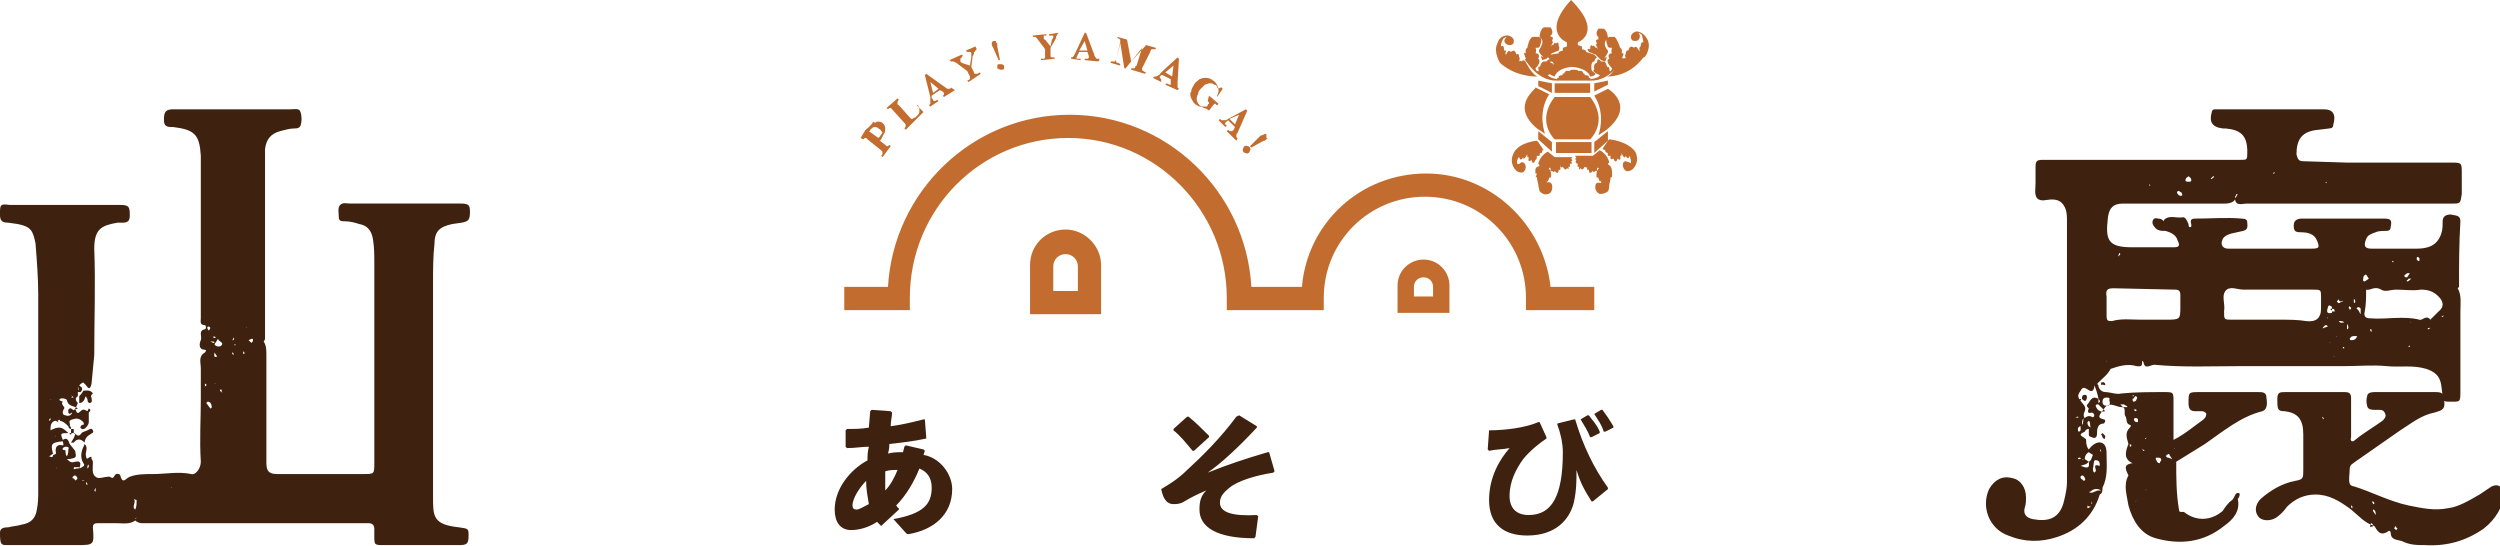
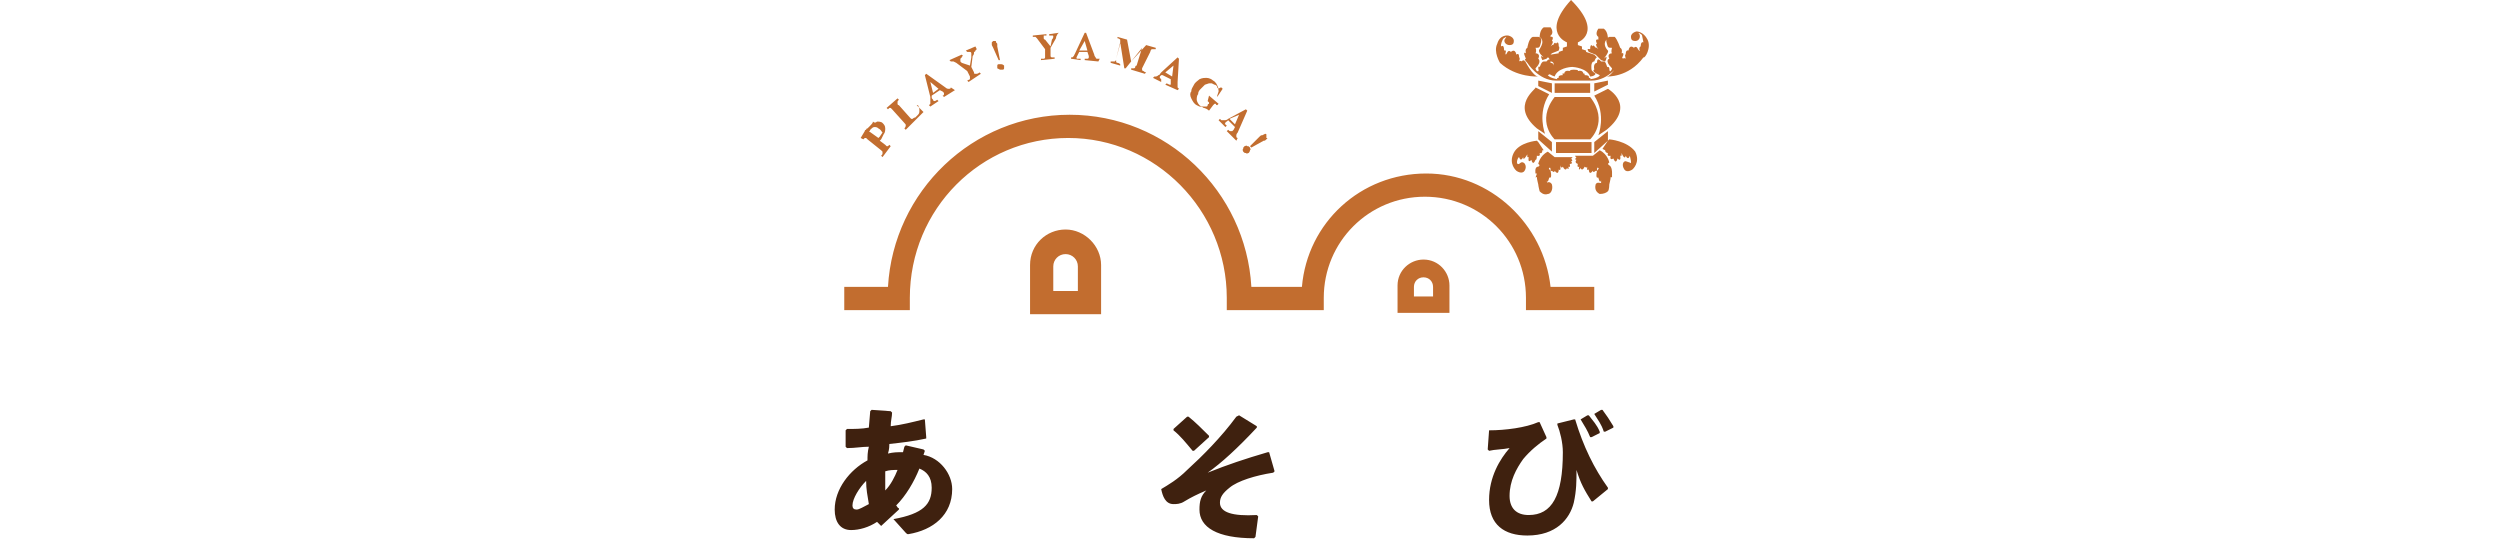
<svg xmlns="http://www.w3.org/2000/svg" width="183" height="40" viewBox="0 0 183 40">
  <path fill="#C26D2F" d="M116.5 22.7h-4.8v-.9c0-4.1-3.3-7.4-7.4-7.4-4.1 0-7.4 3.3-7.4 7.4v.9h-7.1v-.9c0-6.4-5.2-11.7-11.6-11.7s-11.6 5.2-11.6 11.7v.9h-4.8v-1.7h3.2c.4-7 6.2-12.6 13.3-12.6 7.1 0 12.9 5.6 13.3 12.6h3.7c.4-4.7 4.3-8.3 9.1-8.3 4.7 0 8.6 3.7 9.1 8.3h3.2v1.7zM80.6 23h-5.2v-3.6c0-1.5 1.2-2.6 2.6-2.6s2.6 1.2 2.6 2.6v3.6zm-3.5-1.7h1.8v-1.8c0-.5-.4-.9-.9-.9s-.9.4-.9.9v1.8zM106.2 22.9h-3.9v-2c0-1.1.9-1.9 1.9-1.9 1.1 0 1.9.9 1.9 1.9v2zm-2.6-1.2h1.3v-.7c0-.4-.3-.7-.7-.7-.4 0-.7.3-.7.7v.7zM117.7 6.5l-1 .5c.9 1.4.3 2.9.3 2.9l.6-.4c2.2-1.8.1-3 .1-3zM116.5 10.4h-2.6v.8h2.6v-.8zM117.7 9.6l-1 .8v.8l1-.9v-.7zM118 12.6s0-.4-.2-.5c0 0-.2-.1 0-.2 0 0-.1-.6-.7-.9l-.5.4h-1.3s0 .1.1.1c0 0-.2.2 0 .2 0 0-.2.2.1.3 0 0-.1.3.1.2 0 0-.1.4.1.1 0 0 .1.3.3-.1 0 0 .2.2.2-.1 0 0-.1.5.1.3 0 0 0 .5.3.1 0 0 0 .2.2 0 0 0 .1.1.1-.1 0 0 0-.2.1-.1 0 0 .1 0-.1.2 0 0-.1.4 0 .5h.1s.1.5.2.2v.2c-.1 0-.3-.1-.4.1-.1.4.1.6.3.7.3 0 .5-.1.6-.2.1-.1.1-.5.1-.5s.1-.4.1-.5c0-.1.1 0 .1 0v-.4zM117.8 10.2l-.1.1-.4.6.2.1c0 .2.2.2.2.2-.1.3.2.2.2.2-.1.4.2.2.2.2.2.5.3 0 .3 0 .3.3.2-.2.2-.2h.1v-.2c.2.5.3.3.3.2.2.4.3 0 .3 0s.2.7 0 .5l-.3-.1c-.2 0-.3.3-.1.6.2.3.6 0 .6 0s.6-.5.2-1.3c-.6-.8-1.9-.9-1.9-.9zM116.7 6.7l1-.5v-.3l-1 .2v.6zM120.6 2.9c-.3-.6-.8-.6-.8-.6s-.5.1-.4.5c0 0 0 .2.3.2s.4-.3.3-.5c-.2-.2.2 0 .2.1l.1.5s-.2-.1-.2.3c0 0-.1 0-.1.2.1.3-.1 0-.1 0s-.1-.3-.3-.1c0 0-.3-.3-.4.2 0 0-.2-.1-.2.3 0 0-.1-.1 0 .3 0 0-.1-.1-.2 0 0 0-.1-.2-.2 0v.1s-.6 1.2-1 1.2c0 0 1.6.1 2.7-1.4.1.1.6-.7.3-1.3zM116.3 3.8l.5.2.4.4.3.1s.1-.2.1-.3c0-.1-.2.1-.2.1s.4-.5.3-.6c-.2-.2-.4-.6 0-.9 0 0 0-.5-.3-.7h-.4s-.3.4 0 .6v.2s-.3-.1-.1.3c0 0-.2 0 .1.4 0 0-.2-.2-.2-.1 0 0-.2-.3-.2-.1 0 0-.2-.3-.2.2-.1 0-.3-.1-.1.2zM113.8 10.2h2.6s1.4-1.3 0-3.1h-2.6c-1.4 1.8 0 3.1 0 3.1zM112.5 9.4l.6.4s-.6-1.5.3-2.9l-1-.5c.1.1-1.9 1.3.1 3zM113.6 10.4l-1-.8v.6l1 .9v-.7zM115 11.8c.2 0 0-.2 0-.2.1 0 .1-.1.1-.1h-1.3l-.5-.4c-.6.3-.7.9-.7.9.2.1 0 .2 0 .2-.3 0-.2.5-.2.5h.1l-.1.3s.1-.1.1 0 .1.5.1.5c0 .1.1.5.1.5.1.1.3.3.6.2.2 0 .4-.3.3-.7-.1-.2-.3-.2-.4-.1.1 0 0-.2 0-.2.1.3.2-.2.2-.2h.1c.1-.1 0-.5 0-.5-.2-.2-.1-.2-.1-.2.1-.1.1.1.1.1 0 .2.1.1.1.1.2.2.2 0 .2 0 .3.4.3-.1.3-.1.2.2.1-.3.1-.3.1.3.2.1.2.1.2.4.3.1.3.1.2.2.1-.1.1-.1.2.1.1-.2.1-.2.3 0 .1-.2.1-.2zM112.5 11.4s.3.1.2-.2c0 0 .2.1.2-.2h.1l-.4-.6-.1-.1s-1.3.1-1.7.9c-.4.8.2 1.3.2 1.3s.4.3.6 0c.2-.3 0-.6-.1-.6 0 0-.1-.1-.3.1-.3.1-.1-.5 0-.5 0 0 .1.4.3 0 0 .1 0 .3.3-.2v.2h.1s-.1.5.2.2c0 0 .1.5.3 0-.1-.1.1.2.1-.3zM115.1 6.8h1.3v-.7h-2.6v.7h1.3zM113.6 6.1l-1-.2v.4l1 .5v-.7zM111.8 4.6s.8 1.3 2.1 1.3h2.6c1.3 0 2.1-1.3 2.1-1.3s.3-.3.1-.3c0 0 .3-.5 0-.4 0 0 .1-.3-.1-.4 0 0-.2-.6-.4-.8h-.4s-.3.1-.2.4c.1.4.1.4.4.4 0 0-.1.3 0 .4 0 0-.4 0-.2.4 0 0-.4.1.2.7 0 0 0 .1-.1.2s-.1-.2-.1-.2 0-.1-.1-.1c-.1.1-.1-.4-.3-.4h-.2s-.3-.4-.3.1c0 0-.3 0-.2.5 0 0-.3.1.4.4 0 0 0 .2-.7.3 0 0 .1-.1-.1-.1 0 0 .1-.2-.3-.2 0 0 0-.2-.1-.1 0 0 0-.3-.4-.2 0 0 .1-.1-.3-.1-.3 0-.3.1-.3.1-.4-.1-.4.2-.4.2-.2-.1-.1.1-.1.1-.4 0-.3.2-.3.2-.2 0-.1.1-.1.1-.6-.1-.7-.3-.7-.3.7-.3.4-.4.4-.4.2-.5-.2-.5-.2-.5 0-.5-.3-.1-.3-.1h-.2c-.2 0-.3.5-.3.4-.1-.1-.1.1-.1.1s.1.3-.1.2c-.1-.1-.1-.2-.1-.2.5-.5.2-.7.2-.7.2-.4-.2-.4-.2-.4.1-.2 0-.4 0-.4.3 0 .3 0 .4-.4.1-.4-.2-.4-.2-.4h-.4c-.3.1-.4.8-.4.8-.2.1-.1.4-.1.4-.3-.2 0 .4 0 .4-.2 0 .1.3.1.3zM112.6 5.6c-.4 0-1-1.2-1-1.2v.1c-.1-.2-.2 0-.2 0-.1-.1-.2 0-.2 0 .1-.3 0-.3 0-.3 0-.4-.2-.2-.2-.2-.1-.5-.4-.2-.4-.2-.2-.2-.3.1-.3.1s-.1.2-.1 0c.1-.3-.1-.2-.1-.2 0-.5-.2-.3-.2-.3-.1-.1.1-.5.1-.5 0-.1.4-.3.2-.1-.2.2 0 .5.3.5s.3-.2.3-.2c.1-.4-.4-.5-.4-.5s-.6-.1-.8.6c-.3.6.2 1.4.2 1.4 1.2 1.1 2.8 1 2.8 1zM114.7 3.1v.3l-.3.1v.2l-.3.1v.1l-.6.1-.2.2c.1 0 .2.3.2.3.4 0 .2.6.2.6 0 .1-.3.3-.3.3.1.1.4.2.4.2.2-.6 1.1-.7 1.3-.7.1 0 1.1.1 1.3.7 0 0 .3 0 .4-.2 0 0-.3-.2-.3-.3 0 0-.1-.6.2-.6 0 0 .1-.3.2-.3l-.2-.2-.6-.2v-.1l-.3-.1v-.2l-.3-.1v-.2s1.9-.7-.5-3.1c-2.2 2.4-.3 3.1-.3 3.1zM112.7 3.6c-.2.2.3.6.3.6l-.2-.1c0 .1.1.3.1.3l.3-.1.4-.4.5-.2c.1-.3 0-.3 0-.3 0-.5-.2-.2-.2-.2-.1-.2-.2.1-.2.1 0-.1-.2.1-.2.1.3-.4.1-.4.1-.4.2-.4-.1-.3-.1-.3v-.1c.3-.2 0-.6 0-.6h-.5c-.3.2-.3.7-.3.7.4.3.1.7 0 .9z" />
  <path fill="#3F210F" d="M64.5 38.5l-.3-.3c-.6.4-1.3.6-1.9.6-.8 0-1.2-.6-1.2-1.5 0-1.5 1.1-2.9 2.4-3.6 0-.3 0-.6.1-1-.5 0-1 .1-1.6.1l-.1-.1v-1.2l.1-.1c.5 0 1.1 0 1.6-.1l.1-1.2.1-.1 1.4.1.1.1c0 .3-.1.6-.1 1 .8-.1 1.6-.3 2.4-.5h.1l.1 1.3v.1c-.9.2-1.8.3-2.7.4 0 .1 0 .4-.1.7.4-.1.7-.1 1.1-.1l.1-.4.1-.1 1.3.3.1.1-.1.3c1.2.2 2.1 1.4 2.1 2.5 0 1.9-1.4 3-3.2 3.3-.1 0-.1 0-.2-.1l-.9-1c2.2-.4 2.8-1.1 2.8-2.3 0-.8-.4-1.2-.9-1.4-.4 1-1 2-1.7 2.7.1.1.1.2.2.2v.1l-1.3 1.2zm-2.1-1.5c0 .2.1.3.3.3.2 0 .5-.2.9-.4-.1-.6-.2-1.1-.2-1.7-.5.5-1 1.3-1 1.8zm3.3-2.6c-.3 0-.6 0-.9.1v1.4c.4-.4.7-1 .9-1.5zM90.7 30.4l1.3.8v.1c-1.4 1.5-2.6 2.6-3.6 3.3 1.5-.6 2.7-1 4.4-1.5h.1l.4 1.4-.1.1c-1.3.2-2.6.6-3.2 1.1-.5.4-.7.7-.7 1.1 0 .7.9 1 2.7.9l.1.1-.2 1.5-.1.1c-2.7 0-4-.8-4-2.1 0-.6.1-1 .5-1.4-.7.3-1.1.5-1.6.8-.3.2-.6.2-.8.2-.6 0-.8-.6-.9-1.1.5-.3 1.2-.7 1.9-1.4 1.1-1 2.5-2.4 3.6-3.9l.2-.1zm-4.8 1l1-.9h.1c.5.4 1 .9 1.5 1.4v.1l-1.1 1h-.1c-.5-.6-.9-1.1-1.4-1.5v-.1zM109 31.5c1.2 0 2.7-.2 3.6-.6h.1l.5 1.1v.1c-.6.4-1.2.9-1.7 1.5-.5.7-1 1.6-1 2.7 0 .9.5 1.4 1.4 1.4 1.7 0 2.5-1.4 2.5-4.6 0-.7-.2-1.5-.4-2v-.1l1.2-.3h.1c.6 2 1.4 3.6 2.4 5v.1l-1.1.9h-.1c-.5-.8-.8-1.3-1.1-2.3 0 .8 0 1.5-.2 2.4-.3 1.2-1.3 2.4-3.4 2.4-1.7 0-2.8-.8-2.8-2.6 0-1.7.8-3 1.5-3.8-.5.1-1.1.1-1.5.2l-.1-.1.1-1.4zm6.7-.8l.5-.3h.1c.3.4.6.7.8 1.2v.1l-.6.3h-.1c-.2-.5-.4-.8-.7-1.3zm1-.4l.5-.3h.1c.3.4.5.7.8 1.2v.1l-.6.3h-.1c-.2-.6-.4-.8-.7-1.3z" />
  <path fill="#C26D2F" d="M64.6 9c.1.1.2.2.2.4 0 .1 0 .3-.1.4l-.2.4-.1.1.4.3.1.1h.1l.1-.1.1.1-.6.8-.1-.1c.1-.1.1-.1.1-.2v-.1l-.1-.1-1-.8-.1-.1h-.1l-.1.1-.2-.1.3-.5s0-.1.1-.1c0 0 0-.1.1-.1l.1-.1.1-.1c.1-.1.2-.2.2-.3.1.1.2.1.3 0 .1 0 .3 0 .4.1zm-.3.4c-.1-.1-.2-.1-.3-.1-.1 0-.2.1-.3.2 0 0 0 .1-.1.1l.7.5.1-.1.2-.3c-.1-.1-.1-.2-.3-.3zM67.1 7.7l.5.5-1.3 1.3-.1-.1c.1-.1.1-.2.1-.2 0-.1 0-.1-.1-.2l-.9-1-.1-.1h-.1l-.1.1-.1-.1.8-.7.1.1c-.1.1-.1.1-.1.2v.1s0 .1.1.1l.8.9.1.1h.1s.1-.1.2-.1l.2-.2c.1-.1.1-.2.1-.3 0-.1 0-.2-.1-.4h-.1zM69.9 6.6l-.8.5-.1-.1c.1 0 .1-.1.1-.1v-.1l-.1-.1-.2-.1-.6.4v.1c0 .1 0 .1.1.2 0 .1.1.1.1.1s.1 0 .2-.1l.1.1-.6.4-.1-.1.1-.1v-.5l-.4-1.6.1-.1 1.4 1c.1.1.2.1.2.1h.1s.1 0 .1-.1l.3.2zm-1.2-.1l-.6-.5.2.8.4-.3zM71.5 3.6l-.1.1s0 .1-.1.1c0 .1 0 .2-.1.3l-.1.8.2.4c0 .1 0 .1.1.1h.1s.1 0 .2-.1l.1.1-.9.6-.1-.1.2-.1v-.2l-.2-.4-.8-.6-.2-.1h-.2l-.1-.1.9-.4.1.1s-.1 0-.1.1l-.1.1v.2l.1.1.6.2.1-.6v-.3c0-.1-.1-.1-.1-.1h-.2l-.1-.1.7-.3.1.2zM73 3.2v.2l.2 1h-.1l-.4-.9-.1-.2v-.2l.1-.1h.2c0 .1 0 .1.1.2zm.5 1.6v.2c0 .1-.1.1-.1.1h-.2l-.2-.1v-.2c0-.1.1-.1.1-.1h.2c.1 0 .2.1.2.1zM77.6 2.4h-.1l-.1.1c0 .1-.1.1-.1.3l-.4.7v.6s0 .1.1.1h.2v.1l-1 .1v-.1h.2s.1 0 .1-.1v-.6l-.6-.8-.1-.1h-.2v-.1l1-.1v.1h-.2v.2s0 .1.1.1l.4.5.1-.5c.1-.1.1-.2.1-.2 0-.1 0-.1-.1-.1h-.2v-.1l.7-.1h.1zM80.4 4.5l-1-.1v-.1h.2s.1 0 .1-.1v-.1l-.1-.3h-.6l-.1.2-.1.2c0 .1 0 .1.1.1h.2v.1l-.7-.1v-.1h.1l.1-.1.1-.2.7-1.5h.1l.6 1.6c0 .1.1.2.1.2s0 .1.1.1h.2l-.1.2zm-.8-.8l-.2-.7-.4.7h.6zM83.8 5.4l-1-.3v-.1h.2s.1 0 .1-.1c0 0 0-.1.1-.1l.4-1.3-1.2 1.5h-.1l-.3-1.9-.3 1.2v.2s0 .1.1.1c0 0 .1 0 .2.1v.1l-.7-.2v-.1h.3l.1-.1v-.1l.3-1.1v-.3s-.1-.1-.2-.1v-.1l.7.2.3 1.6 1.1-1.2.7.2v.1h-.3s-.1.1-.1.2l-.6 1.2v.1s0 .1.1.1c0 0 .1.1.2.1l-.1.1zM86.2 6.6l-.9-.4.1-.1.2.1h.1v-.4l-.6-.3h-.1l-.1.1v.1l.1.1v.2l-.6-.3.1-.1h.1s.1 0 .2-.1c.1 0 .1-.1.2-.2l1.2-1.1.1.1-.1 1.7v.4l.1.1-.1.1zm-.4-1l.1-.8-.6.5.5.3zM89.1 7.7c-.1 0-.1-.1-.1-.1h-.1l-.1.1-.3.4c-.1-.1-.3-.2-.4-.2-.1-.1-.2-.1-.3-.1l-.2-.1c-.2-.1-.3-.3-.4-.5-.1-.2-.1-.4 0-.5 0-.2.1-.3.2-.5s.3-.3.4-.4c.2-.1.4-.1.5-.1.2 0 .4.1.5.2.2.1.3.3.4.6 0 0 .1-.1.2-.1l.1.1-.4.6v-.1l.1-.3c0-.1 0-.2-.1-.3 0-.1-.1-.2-.2-.2l-.2-.1h-.2l-.3.1-.3.3c-.1.1-.2.2-.2.4-.1.1-.1.3-.1.4 0 .1.1.3.2.4.1.1.2.1.3.1h.2c.1 0 .1-.1.1-.1 0-.1.1-.1.1-.1v-.1l-.1-.1.1-.4.7.6-.1.1zM90.5 10.3l-.7-.7.1-.1c.1.1.1.1.2.1h.1l.1-.1.1-.2-.5-.5-.1.1c-.1 0-.1.1-.1.1s-.1.1 0 .1l.1.1-.1.1-.5-.5.1-.1.1.1h.2c.1 0 .2 0 .3-.1l1.3-.7.1.1-.7 1.6c-.1.1-.1.2-.1.2v.1s0 .1.1.1l-.1.2zm-.1-1.2l.3-.7-.7.3.4.4zM91.4 11.2c-.1 0-.1.1-.2 0-.1 0-.1 0-.2-.1 0-.1-.1-.1 0-.2 0-.1 0-.1.1-.2.1 0 .1-.1.2 0 .1 0 .1 0 .2.1 0 .1.1.1 0 .2 0 .1-.1.2-.1.2zm1.3-1c-.1.1-.1.1-.2.1l-.9.5-.1-.1.7-.7c.1-.1.1-.1.2-.1l.2-.1c.1 0 .1 0 .1.1v.2c.1 0 .1 0 0 .1z" />
-   <path fill="#3F210F" d="M153.8 28.1zM163.9 36.1c-.3-.1-.3.3-.5.5-.3.2-.5.5-.7.8-.8.7-1.9.8-2.8.1-.1-.1-.4.1-.4-.2-.2-1.2-.2-2.3-.2-3.5l2.1-1.3c1.3-.9 2.6-2 4.2-2.4.3-.1.4-.4.3-1 0-.4-.3-.4-.6-.4h-4.3c-.8 0-.8 0-.8.8 0 .4.1.6.5.6h.5c.1 0 .3.1.3.2 0 .2-.1.3-.2.4-.7.5-1.4 1.1-2.2 1.5v-2.8c0-.7 0-.7-.7-.7-1 0-2.1 0-3.1.1-.4.1-.8-.1-1.2-.1-.2 0-.5-.2-.5-.5-.1-.1-.1-.1 0-.2.3-.3.7-.6.9-1 .6-.2 1.2-.4 1.9-.2.1 0 .4.1.4-.2v-.2l.1.1c.1.6.5.2.8.2 2.1.2 4.2.1 6.3.1h7.6c1 0 2.1-.1 3.1 0s1.9-.1 2.9.2c.6.2 1 .5 1.1 1.2l.1.8c0 .3.1.4.4.4.9 0 .9.1.9-.8v-5.8c0-.6.1-1.2-.2-1.7l.1-.1c0-1.6 0-3.2.1-4.8 0-.5-.4-.4-.7-.5-.3 0-.6.1-.6.5 0 .3 0 .6-.1.9-.3.9-1 1.1-1.8 1.1h-3.3c-.5 0-.6-.2-.4-.7.1-.3.4-.4.7-.5.2-.1.5-.1.8-.1.2 0 .3-.1.3-.3.1-.5 0-.6-.5-.6h-6c-.3 0-.6.1-.6.5s.1.5.5.5c.5 0 1 .1 1.2.6.2.5.2.6-.4.6h-6.1c-.4 0-.6-.3-.4-.7.1-.2.3-.3.6-.4l.9-.2c.4-.1.3-.4.3-.6 0-.2-.1-.3-.4-.3-1.1-.1-2.3 0-3.4 0-.3 0-.4.1-.3.4v.2c-.2.1-.2-.1-.2-.2-.1-.2-.2-.5-.4-.5-.5.1-1-.2-1.4.2v.1c-.1-.1-.2-.2-.4-.2-.1 0-.3-.1-.4.1-.1.2 0 .4.1.5.2.3.5.3.8.3.4.1.8.3.9.7.2.4.1.5-.3.5h-3c-1.8 0-2-.5-1.8-2.2.1-.7.4-1 1.1-1h7.5c.3 0 .6-.1.7-.3.1.5.5.3.9.3h15c.6 0 .6 0 .7-.7v-1.5c0-.8 0-.8-.8-.8h-7.6l-3.2-.1c-.3 0-.4-.1-.5-.5 0-1.1.4-1.7 1.6-1.8l.8-.1c.2 0 .3-.1.3-.3.2-.7 0-1.1-.7-1.1h-8c-.1 0-.2.1-.2.2-.2.7 0 1.1.8 1.2h.2c1.1.1 1.6.5 1.6 1.7 0 .6 0 .6-.5.6h-14.5c-.4 0-.5.1-.5.5v1.2c0 .4-.1.8.1 1.1.3.3.7.1 1.1.1.5 0 .8.2 1 .7.1.3.1.6.1.9v19.1c0 .4-.1.9-.2 1.3-.3 1.4-1.2 1.6-2.3 1.4-.5-.1-.7-.4-.6-.8.1-.3.1-.5.1-.8 0-.7-.4-1.3-1-1.4-.7-.2-1.3.1-1.7.8-.6 1.3 0 2.9 1.4 3.4 1.2.5 2.4.5 3.6.1 1.5-.5 2.6-1.5 3.1-3.1.2-.1.2-.3.2-.5.4-.8.3-1.6.3-2.4 0-.3 0-.8-.4-.9-.3-.1-.7.2-.9.5-.1-.1-.2-.3-.2-.7 0-.1-.1-.1-.2-.2-.4-.2-.1-.3.1-.4.1-.2.2-.2.3-.2v.2c0 .4 0 .3.2.4.4.2.4-.2.4-.3 0-.4.1-.7.5-.7 0 0 .1-.1.1-.2s-.1-.1-.1-.1c-.4-.1-.4-.2-.2-.5l.3-.4c.4-.4.8 0 1.2 0 .4 0 .1.5.3.7.1.2 0 .5.3.6.1 0 .1.1 0 .2-.4.4-.2.8-.1 1.2-.2.5-.4 1.1.3 1.4-.6.1-.6.3-.3.9-.4.7-.1 1.5 0 2.2.3 1.1.9 2.1 2 2.4 1.8.5 3.5.3 5-.9.7-.5 1.2-1.1 1-2 .1 0 .2-.4.1-.4zm4.2-10.5v-.1.1zm1.4-1.9zm1 1.4c.1-.1.1 0 0 0zm.2-2.1zm0 1.1zm.5-.6c.2 0 .3 0 .4.1-.1 0-.3.1-.4-.1zm.4 2h-.1v-.1c.1 0 .1 0 .1.1zm.9.4zm.5-1.9zm.2-.2zm.4.5l-.1-.1v-.1c.1 0 .1 0 .1.1v.1zm2.7 1.1c0-.1.1-.1.1-.1 0 .1 0 .1-.1.1zm.2-1.8c-.1 0-.1-.1 0 0zm.8 1zm.4-.5c0-.1.1-.1.2-.1-.1.1-.1.1-.2.1zm1.2-1l-.1.1h-.1s.1-.1.2-.1zm-.2-3.8zm-.7 1.1zm-.4-.2zm-.7-1.3s0-.1.1-.1l.1.1v.2h-.1c-.1-.1-.1-.1-.1-.2zm-.2 2zm-.1-1.6zm-.3 1.1h.2c-.1.1-.2.2-.3.2-.1-.1.1-.1.1-.2zm-.1-.4h.2l-.2.3c-.1 0-.2 0-.2-.1s.1-.1.2-.2zm-1 .9zm0-1.7c-.1 0-.1-.1-.1-.1.1 0 .1 0 .1.1zm-.9 2c.3.2.7 0 1.1 0 .6 0 1.2.1 1.8 0 .5 0 .9.1 1.3.5s.4.8 0 1.1l-.6.6c-.3-.4-.6.1-.8 0-1.2-.3-2.4 0-3.6-.1-.3 0-.5-.1-.4-.5.1-.5.1-1.1.1-1.6.3.1.6-.3 1.1 0zm-1.3-.9c0-.1.1-.2.2-.2l.2.3-.3.2c-.2 0-.1-.2-.1-.3zm0 .8zm-.2 1.5v.4c-.1-.1-.1-.3-.3-.4 0-.1.2-.2.3 0zm-.5-.7c.1 0 .1.1.1.2s-.1.1-.1 0v-.2zm-.1-.7zm.2 3.4c.1 0 .2 0 .1.1-.1.2-.3.2-.4.2-.1 0-.1-.1-.1-.1.1-.2.2-.2.4-.2zm-.4-2.2c0 .1.1.1.1.1 0 .1 0 .1-.1.2v-.1c-.1 0-.1-.1 0-.2zm-.2 1.7v-.4l.1.2c0 .1 0 .2-.1.2zm-.2-.8zm0-1.2zm-.1-1.4zm-.2 1.1zm-.1.1c0 .2.2.2.3.1 0 .1-.1.1-.1.1-.1 0-.2.2-.3 0-.1 0 0-.1.1-.2zm-.2 2.7c.1.1 0 .1 0 0zm-.1 1.5c-.1 0-.1-.1 0 0zm0-3.3h-.2v-.2c.1 0 .2 0 .2.2zm-.3-3.2zm-.2 2.9c0-.1.1-.2.2-.1.1 0 .1.1.1.2h-.1c0 .1 0 .1.1.1v.2c-.4.1-.4-.1-.3-.4zm0 .8c-.1 0-.1-.1 0 0-.1-.1 0-.1 0 0zm-.3.6c.1-.1.1-.1.2-.1l.1.1-.3.1c-.1.1-.1 0 0-.1zm-7.2-2.6c.3-.4.9-.1 1.3-.1h5.1c.6 0 .6 0 .6.6v.8c0 .7-.4 1-1.1.9-.6-.1-1.3-.1-1.9-.1h-3.5c-.6 0-.6 0-.6-.6.1-.6-.2-1.1.1-1.5zm-4.3-5.1v-.1.1zm12.2-3.2zm-.5.3v.1c-.1 0-.1 0 0-.1zm-1.3.9v.1-.1zm-2.5-1.6c0 .1 0 .1-.1.1 0 0-.1 0 .1-.1zm-.4 1zm-.3-.6zm-2.1 1.2c.2 0 0 .1 0 .2l-.1.1v-.1c.1-.1.1-.2.1-.2zm-3.5-.3v-.1.1zm2.6.1zm-.9-1l.1-.1c.1 0 .1.1 0 .1l-.1.1c-.1 0-.1 0 0-.1zm-1.2 1.5zm0-.8zm-.7-.6c0-.1.1-.1.2-.2.1.1.2.1.2.3 0 .1-.1.1-.2.1s-.3 0-.2-.2zm-.2 1zm-.4-.1c.1-.1.2.1.3.1 0 .1.1.2 0 .2 0 .1-.1 0-.2 0-.1-.1-.2-.2-.1-.3zm-.2-.5zm-1.8.1c-.1 0-.1-.1-.1-.1.1 0 .1.1.1.1zm2 12.4zm-4.3-7.4c0-.1.1-.1.1 0 0 0 0 .1-.1.1 0 .1-.1.1 0-.1zm-.4 2.5l4.5.1c.3 0 .4.1.4.4v.8c0 1 0 1-1.1 1h-1.8c-.7 0-1.4-.1-2.1.1-.3 0-.4 0-.4-.4v-1.4c-.1-.5.1-.6.5-.6zm-.5 5.3c0 .1-.1.1 0 0zm-.1.5zm-.3-5.6zm-.2 8.2v-.3c.1.1.2.2 0 .3zm-.5-1.5zm-1.2 4.6zm0-1.6zm.1-.4c-.1 0-.1-.1 0 0 0-.1 0-.1.1-.1l.1.1c-.1-.1-.2 0-.2 0zm.6 3.6l-.3-.1.3-.1c.1 0 .2-.1.3-.2 0 .2.1.5-.3.4zm-.1 1s0-.1-.1-.1c-.1-.1-.2-.2 0-.3.1 0 .2.1.2.2.1.1 0 .2-.1.2zm.3 2v-.2c.1.1.2.1.3 0-.1.1-.2.2-.3.2zm.3-.3v-.2c.1.2 0 .2 0 .2zm.5-1c-.2 0-.5.3-.7.1h.1c.2-.2.5-.3.8-.1h-.2zm.1-3s.1 0 .1.1v.1l-.1-.2zm-.2.8c.1 0 .2.1.2.3v.1c-.6-.2-.2.3-.3.4l-.1.1c-.1-.1-.1-.2-.1-.3.1-.4 0-.7.3-.6zm-.6-.6l.3.2c-.1.2-.1.4-.3.5l-.3-.2c0-.2.1-.4.3-.5zm-.4.5c0 .1-.1 0-.1 0h.1zm-.2 0h-.2s0-.1.1-.1.1 0 .1.1zm-.1-2c-.1 0-.1-.1-.1-.2s.1-.2.2-.2v.3l-.1.1zm.2-.5c0-.2 0-.3.1-.5 0 .2 0 .4-.1.5zm.5.6c.1-.1 0-.1 0 0zm0-.5c-.1-.1-.1-.2-.1-.3l.1-.1c.1.1.1.2.1.4.1.1 0 .1-.1 0zm-.1-1.6c-.1.1 0 .2.1.3-.1.2-.1.4.2.3.1 0 .2.1.2.2s-.1.2-.2.1c-.2-.1-.4 0-.5.1-.1-.1-.1-.3 0-.5s0-.4-.1-.5c-.4-.5-.5-.6-.2-1 .1-.2.2-.3.5-.1.4.3.5 0 .5-.3.1.2.3.8.3 1-.5-.3-.6.2-.8.4zm.1.3zm.5-.2c0-.1.1-.1.2-.1l.5.5c-.4.1-.6-.1-.7-.4zm.8 0c-.2 0-.3-.1-.3-.3 0-.2.1-.3.3-.3.3 0 .2.1.2.2.1.3 0 .4-.2.4zm1.5.1h-.3l-.2-.2h.3c0 .1.3.1.2.2zm1.9.9zm-.6 1.4s.1 0 .1-.1c0 .1 0 .2-.1.1zm-.8-3.1h-.1c0-.1.1-.1.1 0zm-.3 3.7v-.2c.2.1.1.2 0 .2zm.1-3.7v.1-.1zm.1.2c.1 0 .1-.1.2-.2.1 0 .2.1.1.2 0 .1-.1.2-.2.2s-.1-.1-.1-.2zm.3.8c0 .1-.1.1-.1.1l-.1-.1s.1-.1.2 0c-.1-.1-.1 0 0 0zm-.5 5zm.4 1.7c.1-.1.1 0 0 0zm.1-3.7zm.1.7zm-.1-2.8c-.1 0-.2-.1-.2-.2s.1-.1.1-.1c.1 0 .2 0 .2.2 0 .1 0 .1-.1.1zm.2-1zm.1 7.8zm.1-4.8c.1 0 .1 0 .2.1h-.1l-.1-.1zm.3 3c-.1-.1 0-.1 0 0zm.3-3.2zm.1-.7v.1-.1zm.2 6zm.4-4.1c-.2 0-.2-.1-.3-.3 0-.1 0-.1.1-.1.2 0 .3 0 .3.2-.1.1-.1.2-.1.2zm.3 1.5zm.8-3.2c-.1.1 0 .1 0 0zm0 .6c-.1.1-.1 0 0 0zm-.6.5c.2-.1.2-.1.2 0l.2.3-.3-.1c-.1 0-.2-.1-.1-.2zm.1 1zM182.4 35.6l-.9.6c-.7.4-1.5.9-2.3 1-1 .2-1.9 0-2.9-.2-1.4-.3-2.7-1-4-1.4-.1 0-.3-.1-.3-.2-.1-.3 0-.7 0-1.1 0-.3.3-.4.4-.5l3.3-2.3c.8-.5 1.5-1.1 2.5-1.3.7-.2.8-.3.7-1 0-.4-.2-.5-.6-.5h-4.4c-.2 0-.5 0-.6.2-.1.3-.1.6 0 .9.1.2.4.2.5.2h.3c.2 0 .4 0 .5.3.1.2-.1.4-.2.5-.7.5-1.4.9-2 1.4-.2.2-.4.1-.3-.2v-2.8c0-.4-.1-.5-.5-.5h-4.3c-.4 0-.6 0-.6.5 0 .7 0 .9.5.9 1 .1 1.4.6 1.4 1.7v2.6c0 .6 0 .7-.6.8-1 .2-1.8.7-2.5 1.3-.4.4-.5.9-.2 1.3.2.3.8.4 1.3.1.3-.2.6-.5.8-.8.6-.6 1.3-.9 2.1-.9 1 0 1.8.5 2.6 1.1.5.4 1 1 1.7 1.2.2.3.4.8 1 .4.1-.1.2 0 .2.1 0 .5.4.5.8.6.6.3 1.1.3 1.7.3 1.6.1 3-.3 4.3-1.2.9-.7 1.4-1.6 1.6-2.7-.4-.4-.5-.6-1-.4zm-13.6-1.8v-.1.1zm.6-4.1zm0 3v-.1.1zm.7-2l-.1-.1v-.1c.1.1.1.1.1.2zm2 6.3c.1 0 .1.1.1.2-.1 0-.1-.1-.1-.2zm1.6-.3l.1.1c0 .1 0 .1-.1.1v-.1c-.1 0-.1-.1 0-.1zm-1 .3v.1-.1zm0 .8zm.8.8c0-.1 0-.3.1-.3l.1.1c.1.2-.1.1-.2.2zm.4-.9l-.2-.3v-.1c.1 0 .2.1.2.3v.1zm.7.3zm.7.6c0-.1.1-.1.1 0l.1.1-.1.1c-.1-.1-.2-.1-.1-.2zm.1 1zm.5-.6zm.1.6zM153.9 31.7l-.1.1c.1.1.1.3.2.3.1.1.1-.1.1-.2l-.2-.2zM154.1 28.2v-.1c-.1-.2-.2-.1-.3-.1v.2c.1-.1.2 0 .3 0zM152.6 31.9zM152.6 28.9c-.2 0-.2.2-.2.3.1.1.2.2.3.1.1-.2.1-.4-.1-.4zM152.2 29.3c.1 0 .2 0 .1-.1 0 0-.1 0-.1.1zM152.3 29.2zM31.8 17.9c0-1 .4-1.3 1.3-1.5l.7-.1c.5-.1.6-.2.6-.8 0-.5-.1-.6-.7-.6h-8.1c-.2 0-.5-.1-.7.1-.2.2-.1.6-.1.9 0 .3.2.3.5.3s.7.1 1 .2c.6.1.9.5 1 1.1.1.6.1 1.2.1 1.8v14.6c0 .8 0 .8-.8.8h-6.3c-.6 0-.8-.2-.8-.8v-7.9c0-.4 0-.7-.2-1 .1-.1.1-.2.1-.3v-13.8c.1-.7.4-1.1 1.1-1.3.4-.1.7-.2 1.1-.2.1 0 .3 0 .4-.2.1-.3.1-.7 0-1-.1-.3-.4-.2-.7-.2h-8.6c-.6 0-.7.2-.7.8 0 .5.3.5.7.5 1.6.2 1.9.6 2 2.1v11.9c0 .2-.1.5.3.5.1 0 .1.3 0 .3-.5.1-.2.5-.3.8-.1.2-.2.7.3.7.1 0 .1.1 0 .2-.5.3-.3.7-.3 1.2v2.2c0 1.5-.1 3 0 4.6 0 .5-.4 1-.7.9-.9-.2-1.9 0-2.8 0-.6 0-1.2 0-1.7.2-.3.1-.5.6-.7-.1 0-.1-.3-.2-.4 0-.2.4-.3 0-.5.1-.3 0-.7.2-.9 0-.3-.2-.2-.7-.2-1 0-.1 0-.2-.1-.3 0-.2 0-.2-.2-.1-.2.2-.2-.1-.2-.1-.1-.3.2-.6-.1-.9-.2.4-.4.9-.1 1.4.2.2-.1.3-.3.4.1-.3.2-.6-.3-.5-.3.1-.4 0-.6-.2h.2c.5-.1.5-.1.4-.6l-.4-.5c-.1-.3-.2-.5-.5-.3-.2-.5-.2-.5.5-.5 0 .1 0 .1.1.1 0 0 0-.1.1-.1h.2c0 .3-.2.5-.3.7h.2c.3-.4.6-.2.8 0 0-.3.2-.5.4-.6.1-.1.3-.1.2-.3-.1-.2-.2-.1-.4 0s-.4.1-.5.3c-.2.2-.3 0-.5-.1v-.3h-.2v.3h-.2c-.4-.4-.6-.5-1.1-.3l-.2.1v-.2c0-.2.1-.5.4-.5.1.1.1.1.2 0 .3 0 .5.2.7.4 0 .1.1.2.2.2 0-.1 0-.2-.1-.2.1-.2-.2-.4.2-.5.3-.1.5-.1.8.2.1.2 0 .2-.1.2-.1.1-.2.2 0 .3.2.1.5-.3.5-.5v-.7c.1-.1.2-.2 0-.3l-.1.2c-.2-.1-.3-.2-.5 0-.3.3-.3 0-.4-.2.1-.1.1-.2.2-.4-.2-.2-.2-.4 0-.5v-.3h.2c.1-.1.2-.3 0-.4l-.1-.1c.2-.2.3-.2.3-.2l.2.2c.2.3.3.3.4-.1l.2-2.1c0-2.6.1-5.2 0-7.8 0-1.5.6-1.7 1.7-1.9h.4c.4 0 .5-.2.5-.5 0-.6 0-.8-.7-.8h-8.1c-.7-.1-.7 0-.7.7 0 .4.1.6.6.6l.7.1c1 .2 1.1.5 1.3 1.4.1 1.3.2 2.5.2 3.8v14.3c0 .5 0 .9-.1 1.4-.1.7-.5 1-1.1 1.1-.3.1-.6.1-1 .2-.4 0-.6.1-.6.4 0 1 .1.9.8.9h4.8c1.3 0 1.3 0 1.2-1.3 0-.2.1-.3.3-.3h1.5c.4 0 .9.1 1.3-.2.1.1.3.2.5.2h16.6c.2 0 .4.1.4.4v.5c0 .7 0 .7.7.7h5.5c.6 0 .7-.1.7-.7 0-.5 0-.5-.7-.6-1.9-.2-1.9-.8-1.9-2.2v-15.6c0-1.1 0-2 .1-2.9zm-25.9 8.9zm-.1 1.8c-.1-.1-.1-.2-.1-.3l.1.3zm-.5.4l.1.1h-.1c-.1 0-.1 0 0-.1-.1 0-.1-.1 0 0zm-.9.2c.1-.1.5 0 .5.1.1.5.6.4.8.6l-.3.1-.1.1c0 .3-.3.4-.5.3-.2 0-.3-.2-.1-.5.1-.1-.3-.3-.1-.5 0 0-.4-.1-.2-.2zm0 1.6h-.2c.1-.1.2-.1.2 0zm-.3 1.1c-.1.1-.1 0 0 0zm-.3-3.7c0 .1.1.1 0 0v.1-.1zm-.1 1c.1.1 0 .1 0 0zm0 1.4v.1s0 .1-.1.1v-.1l.1-.1zm-.1 2.8l.3-.2c0 .3-.1.3-.3.2zm.5.9c0-.1.1-.1 0 0zm0-1.1s-.1.1-.2.1c-.2-.8-.2-.9.7-1 0 .1.1.3 0 .3-.4-.1-.6.1-.5.6zm.7-.2c0-.1-.3 0-.2-.2 0 0 .1-.1.2-.1s.3 0 .2.2c0 .2 0 .3-.1.5-.1-.1-.1-.2-.1-.4zm.4 2.1zm.4 0c-.1.2-.1-.1-.3-.1 0-.1.1-.2.2-.2.2.1.2.3.1.3zm0-.8c-.1 0-.2.1-.2 0s0-.1.1-.1h.3c0 .1-.1.1-.2.1zm.4.9c.1-.1.1 0 .2 0h-.2zm.2-.5zm.2.8c-.1 0-.1-.1-.1-.2 0 0 .1 0 .1.2zm0-1.2v-.2l.1-.1c0 .2 0 .2-.1.3zm.6 1.7l-.1-.1.1-.2v.3zm2.1 1.9zm.8.1s0-.1.1-.1l-.1.1zm0-.7c-.3-.2.1-.5-.1-.8 0 0 .1.1.2.1 0 .3 0 .5-.1.7zm1.3-2.1zm.6.6zm.7-.1c.1-.1.1 0 0 0zm4.6-11c.1.1 0 .1 0 .2h-.1c.1-.1.1-.2.1-.2zm-1.1.2c.1.1.4.2.2.4-.1.1-.4.1-.5-.1l.2-.3c0-.1.1-.1.1 0zm-.2-.2l.1.1-.1-.1c-.1.1-.1 0-.2 0 0-.1.1-.1.2 0zm-.5-.8l.1.1-.1.2-.1-.1c0-.1-.1-.2.1-.2zm-.3 4.3v-.1h.1v.1c0 .1-.1.1-.1 0zm.4 1.7l-.3-.4.1-.1c.2 0 .3.2.3.4 0 0 0 .1-.1.1zm0-4.4c.1.1.1 0 0 0zm0-.5h.2s.1 0 .1.1h-.1l-.2-.1zm.2 5.6zm.1-2.5c.1-.1.1 0 0 0zm0-2.3l.2.3c-.3.1-.2-.1-.2-.3zm.3.5c0-.1-.1-.1 0 0zm.2 2.4l-.1-.1s0-.1.1-.1c0 .1.1.1 0 .2.1 0 .1.1 0 0zm.5-2.2s0-.1-.1-.1c0 0 .1 0 .1.1zm.4-.5l-.1-.1v-.1c.1 0 .1.1.1.2zm.1-.7c-.1-.1 0-.1 0-.1s.1 0 0 .1zm.3 1.5zm.4-.9h-.1v-.1c0-.1.1-.1.1.1zm.1-1.9c0-.1.1-.1 0 0zm.4 1.1l-.2-.2.2-.1c.2 0 .1.1.1.2l-.1.1zM6.2 32.4zM5.8 29v.5c.2 0 .3-.1.4-.3 0-.1.1-.2.1-.2 0 .1.1.2.1.2 0 .1 0 .3.2.3.2-.1.1-.2.1-.4-.1-.1 0-.2.1-.3-.2-.3-.5-.2-.7-.2-.1.2-.2.3-.3.4zM6.7 28.8zM6 28.7zM5.3 31.3zM5.5 31.3zM6.8 28.9zM5 30v.2c.1.2.2 0 .3 0l.1-.1c-.1-.2-.3-.3-.4-.1z" />
</svg>